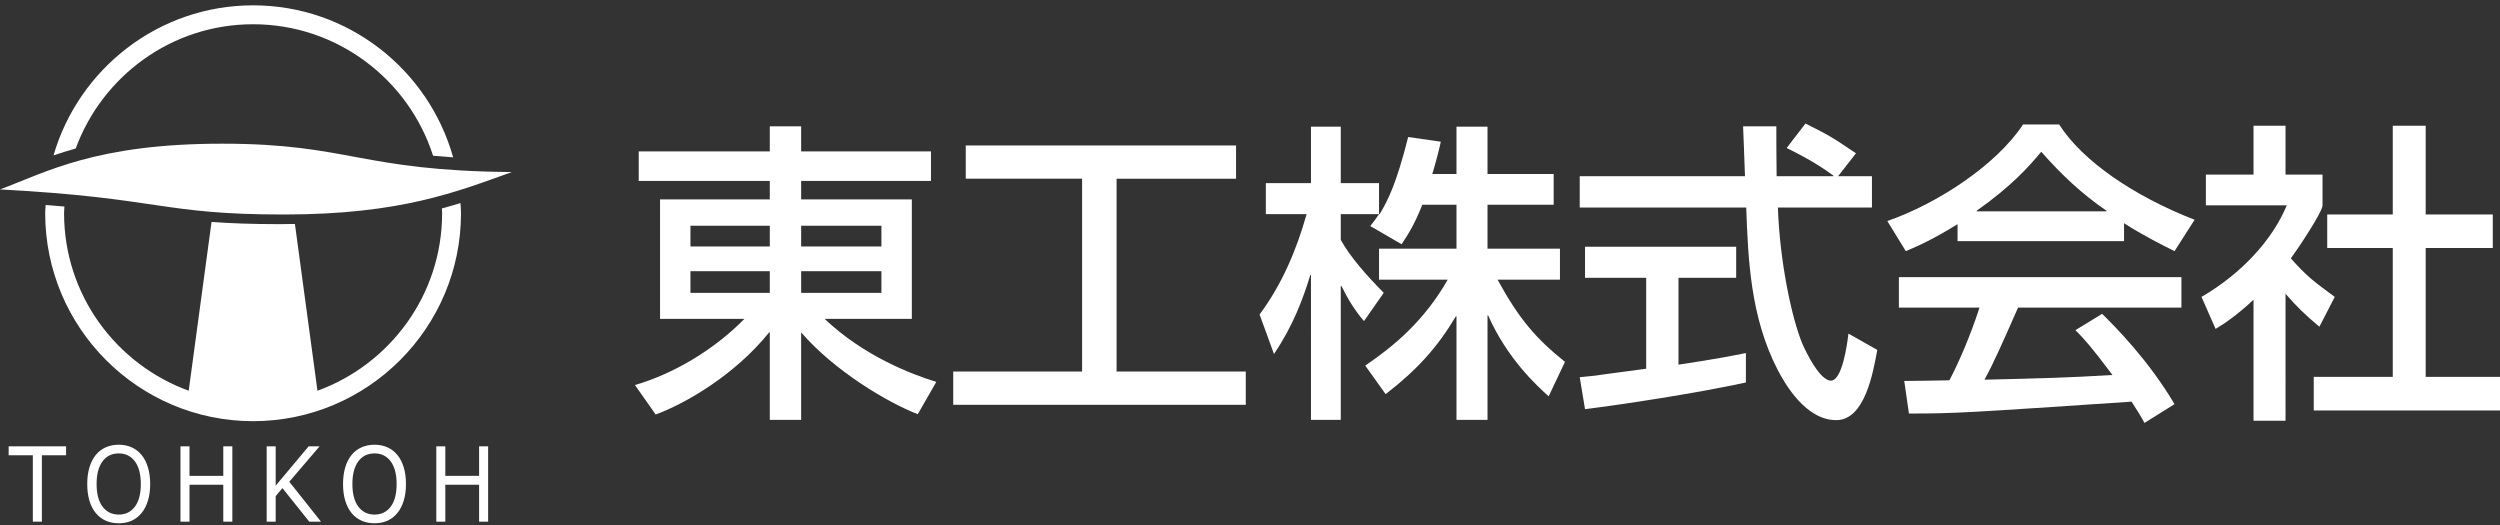
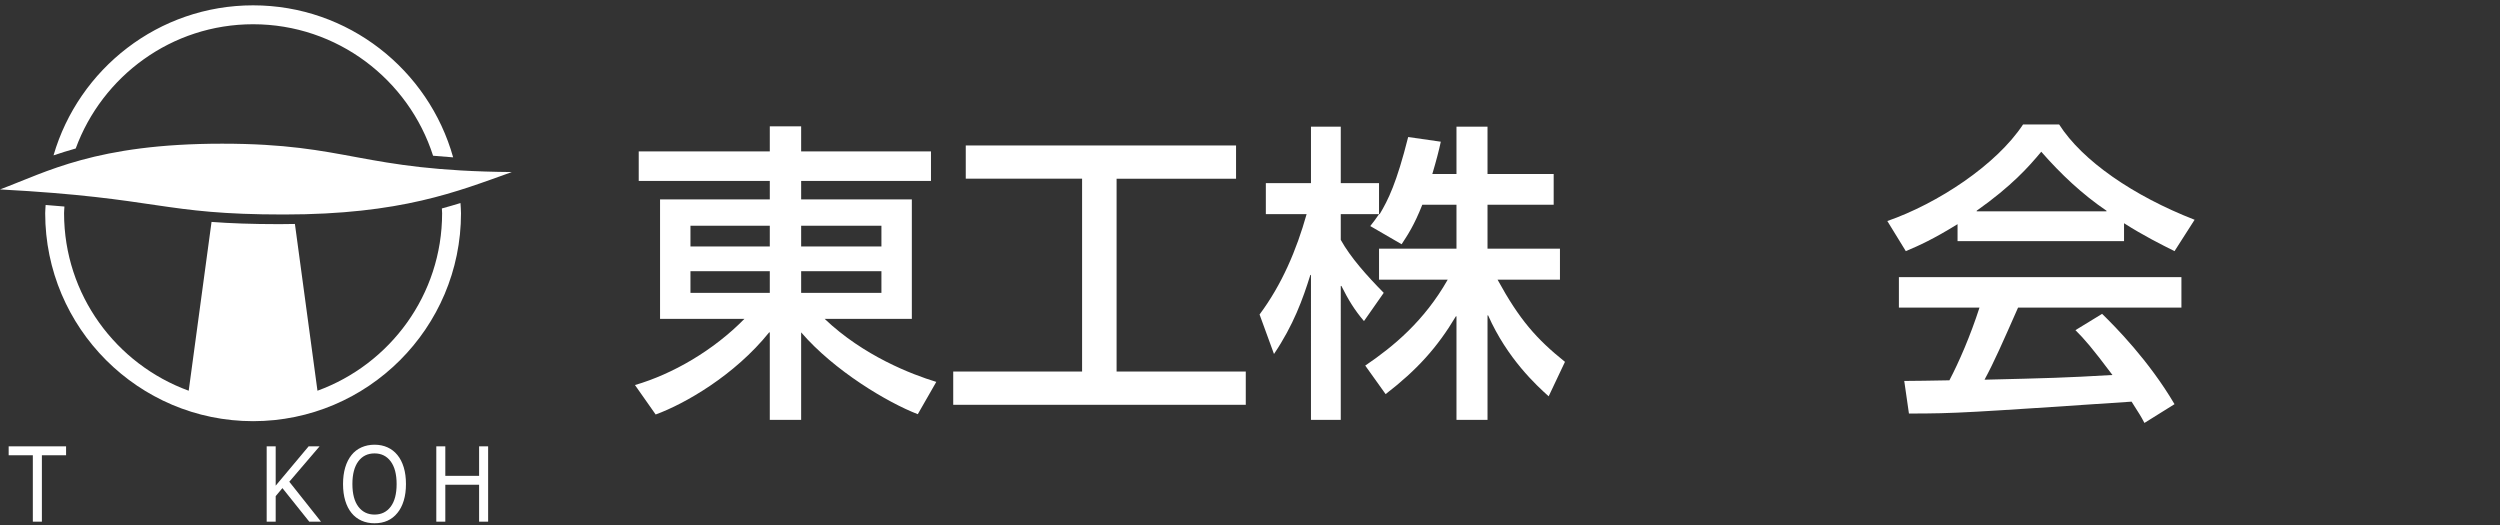
<svg xmlns="http://www.w3.org/2000/svg" version="1.1" x="0px" y="0px" width="200px" height="42px" viewBox="0 -0.427 200 42" overflow="visible" enable-background="new 0 -0.427 200 42" xml:space="preserve">
  <rect x="0" y="-0.427" width="200" height="42" fill="#333333" stroke="none" />
  <defs>
</defs>
  <path fill="#FFFFFF" d="M20.247,1.513c6.733,0,12.449,4.427,14.399,10.519c0.506,0.048,1.041,0.091,1.606,0.129  C34.291,5.158,27.867,0,20.247,0C12.684,0,6.296,5.081,4.282,12.002c0.557-0.188,1.146-0.372,1.775-0.55  C8.181,5.662,13.732,1.513,20.247,1.513z" />
  <path fill="#FFFFFF" d="M35.35,16.249c0.003,0.126,0.019,0.253,0.019,0.383c0,6.527-4.167,12.086-9.972,14.199L23.593,17.49  c-0.41,0.009-0.82,0.015-1.25,0.015c-2.233,0-3.94-0.068-5.42-0.178l-1.827,13.504c-5.805-2.113-9.971-7.672-9.971-14.199  c0-0.18,0.022-0.355,0.029-0.536c-0.478-0.042-0.979-0.083-1.504-0.125c-0.009,0.224-0.035,0.438-0.035,0.661  c0,9.172,7.461,16.635,16.632,16.635c9.172,0,16.633-7.463,16.633-16.635c0-0.277-0.028-0.546-0.042-0.815  C36.359,15.964,35.865,16.108,35.35,16.249z" />
  <path fill="#FFFFFF" d="M40.95,13.337c-12.172-0.102-13.011-2.269-23.182-2.269C7.684,11.068,3.727,13.337,0,14.726  c12.909,0.689,12.859,2.007,22.709,2.007C32.12,16.732,36.574,14.896,40.95,13.337z" />
  <path fill="#FFFFFF" d="M5.286,35.992H3.351v5.313H2.627v-5.313H0.693V35.28h4.593V35.992z" />
-   <path fill="#FFFFFF" d="M10.787,40.113c-0.318,0.419-0.748,0.626-1.287,0.626c-0.54,0-0.968-0.207-1.291-0.626  c-0.32-0.423-0.481-1.026-0.481-1.817c0-0.785,0.157-1.388,0.473-1.812c0.313-0.426,0.747-0.639,1.299-0.639  c0.546,0,0.975,0.213,1.292,0.639c0.315,0.425,0.473,1.027,0.473,1.812C11.265,39.087,11.106,39.69,10.787,40.113z M10.541,35.364  c-0.31-0.143-0.657-0.214-1.045-0.214c-0.376,0-0.723,0.071-1.039,0.21c-0.316,0.143-0.581,0.345-0.795,0.61  c-0.222,0.276-0.393,0.61-0.508,1.002c-0.117,0.392-0.175,0.83-0.175,1.323c0,0.5,0.059,0.943,0.176,1.333  c0.116,0.39,0.284,0.717,0.503,0.983c0.219,0.268,0.484,0.473,0.795,0.613c0.314,0.14,0.662,0.21,1.042,0.21  c0.388,0,0.738-0.068,1.043-0.206c0.305-0.139,0.567-0.343,0.789-0.617c0.216-0.26,0.387-0.588,0.507-0.983  c0.12-0.393,0.18-0.835,0.18-1.333s-0.061-0.942-0.179-1.333c-0.119-0.392-0.288-0.726-0.509-0.992  C11.111,35.706,10.849,35.503,10.541,35.364z" />
-   <path fill="#FFFFFF" d="M18.587,41.306h-0.724v-2.954H15.16v2.954h-0.722V35.28h0.722v2.361h2.703V35.28h0.724V41.306z" />
  <path fill="#FFFFFF" d="M25.678,41.306H24.74l-2.146-2.685l-0.539,0.642v2.043h-0.721V35.28h0.721v3.146l2.635-3.146h0.876  l-2.422,2.832L25.678,41.306z" />
  <path fill="#FFFFFF" d="M31.252,40.113c-0.318,0.419-0.749,0.626-1.288,0.626s-0.97-0.207-1.291-0.626  c-0.32-0.423-0.481-1.026-0.481-1.817c0-0.785,0.159-1.388,0.471-1.812c0.315-0.426,0.749-0.639,1.301-0.639  c0.545,0,0.976,0.213,1.292,0.639c0.315,0.425,0.474,1.027,0.474,1.812C31.73,39.087,31.571,39.69,31.252,40.113z M31.006,35.364  c-0.309-0.143-0.659-0.214-1.046-0.214c-0.376,0-0.722,0.071-1.039,0.21c-0.316,0.143-0.582,0.345-0.794,0.61  c-0.224,0.276-0.394,0.61-0.51,1.002s-0.174,0.83-0.174,1.323c0,0.5,0.058,0.943,0.177,1.333c0.117,0.39,0.285,0.717,0.503,0.983  c0.216,0.268,0.485,0.473,0.796,0.613c0.313,0.14,0.659,0.21,1.04,0.21c0.39,0,0.738-0.068,1.043-0.206  c0.305-0.139,0.568-0.343,0.788-0.617c0.218-0.26,0.387-0.588,0.508-0.983c0.121-0.393,0.179-0.835,0.179-1.333  s-0.059-0.942-0.177-1.333c-0.12-0.392-0.289-0.726-0.511-0.992C31.575,35.706,31.312,35.503,31.006,35.364z" />
  <path fill="#FFFFFF" d="M39.05,41.306h-0.722v-2.954h-2.703v2.954h-0.721V35.28h0.721v2.361h2.703V35.28h0.722V41.306z" />
  <path fill="#FFFFFF" d="M55.237,17.634h6.347v1.654h-6.347V17.634z M51.098,14.046h10.486v1.479h-8.78v9.558h6.748  c-2.483,2.532-5.745,4.416-8.755,5.293l1.656,2.357c2.333-0.852,6.321-3.136,9.08-6.571h0.05v6.998h2.508v-6.998  c2.66,3.084,6.923,5.618,9.332,6.546l1.48-2.584c-1.981-0.603-5.819-2.082-8.931-5.041h6.975v-9.558h-8.855v-1.479h10.386v-2.359  H64.092V9.682h-2.508v2.005H51.098V14.046z M55.237,21.271h6.347V23h-6.347V21.271z M70.514,17.634v1.654h-6.422v-1.654H70.514z   M70.514,21.271V23h-6.422v-1.729H70.514z" />
  <path fill="#FFFFFF" d="M77.261,11.211h21.623v2.658h-9.557v15.428h10.335v2.659H76.258v-2.659h10.309V13.869h-9.306V11.211z" />
  <path fill="#FFFFFF" d="M113.784,15.952c-0.652,1.654-1.179,2.434-1.655,3.16l-2.508-1.454c0.3-0.376,0.426-0.552,0.701-0.952  h-3.061v2.056c0.779,1.403,2.082,2.86,3.438,4.238l-1.581,2.259c-0.753-0.879-1.253-1.705-1.806-2.81h-0.051V33.16h-2.383V21.57  h-0.05c-0.601,1.933-1.354,4.015-2.909,6.323l-1.154-3.162c1.781-2.383,2.96-5.167,3.763-8.025h-3.261v-2.485h3.611V9.706h2.383  v4.515h3.061v2.485h0.051c0.677-1.132,1.354-2.485,2.281-6.172l2.61,0.375c-0.15,0.703-0.351,1.48-0.679,2.585h1.933V9.706h2.483  v3.788h5.293v2.458h-5.293v3.512h5.795v2.482h-4.992c1.756,3.211,3.11,4.742,5.393,6.574l-1.304,2.757  c-0.954-0.853-3.312-3.009-4.842-6.47h-0.05v8.353h-2.483v-8.278h-0.05c-1.48,2.484-3.111,4.288-5.619,6.221l-1.631-2.283  c2.258-1.529,4.716-3.561,6.598-6.873h-5.494v-2.482h6.196v-3.512H113.784z" />
-   <path fill="#FFFFFF" d="M147.046,13.67h2.71v2.507h-7.524c0.149,4.34,1.103,8.83,1.954,10.887c0.303,0.703,1.406,2.961,2.283,2.961  c0.904,0,1.306-2.885,1.406-3.764l2.308,1.305c-0.352,1.934-1.028,5.619-3.286,5.619c-2.434,0-4.09-2.884-4.691-4.037  c-2.182-4.24-2.357-8.855-2.508-12.971h-13.32V13.67h13.221c-0.052-1.33-0.127-3.587-0.152-3.988h2.66c0,1.278,0,2.207,0.023,3.988  h4.541v-0.05c-1.379-1.004-2.484-1.582-3.738-2.209l1.506-1.956c1.981,1.003,2.031,1.027,4.038,2.383L147.046,13.67z   M126.377,29.748c0.627-0.05,0.903-0.1,1.255-0.126c0.601-0.101,3.411-0.452,4.063-0.551v-7.273h-4.893v-2.484h12.092v2.484h-4.615  v6.947c2.884-0.427,4.414-0.729,5.393-0.928v2.357c-4.064,0.877-9.857,1.756-12.869,2.133L126.377,29.748z" />
  <path fill="#FFFFFF" d="M158.135,16.479v-0.049c2.808-1.984,4.164-3.514,5.166-4.718c1.556,1.781,3.287,3.411,5.218,4.718v0.049  H158.135z M173.962,31.906c-2.056-3.488-4.716-6.173-5.794-7.225l-2.133,1.304c0.729,0.727,1.305,1.381,2.961,3.587  c-3.864,0.226-5.068,0.251-10.234,0.377c0.776-1.429,1.453-2.985,2.684-5.769h13.068v-2.435h-22.602v2.435h6.448  c-0.729,2.256-1.632,4.34-2.408,5.818c-1.204,0.025-3.086,0.051-3.612,0.051l0.375,2.607c3.814,0,4.666-0.074,17.811-0.951  c0.652,1.027,0.727,1.127,1.029,1.703L173.962,31.906z M156.604,18.861h13.319v-1.43c1.531,0.979,2.985,1.706,4.039,2.233  l1.606-2.51c-4.893-1.906-8.98-4.715-10.838-7.626h-2.884c-2.133,3.237-6.823,6.323-10.86,7.727l1.479,2.409  c1.078-0.452,2.232-0.979,4.139-2.158V18.861z" />
-   <path fill="#FFFFFF" d="M182.842,33.234h-2.56v-9.681c-1.429,1.328-2.407,1.955-3.034,2.332l-1.129-2.561  c3.236-1.879,5.694-4.588,6.823-7.324h-6.472v-2.458h3.812V9.63h2.56v3.913h2.96v2.458c0,0.527-2.007,3.537-2.534,4.24  c1.28,1.454,1.882,1.881,3.513,3.084l-1.229,2.385c-1.154-0.955-1.832-1.631-2.709-2.635V33.234z M191.421,9.63h2.634v7.099h5.368  v2.685h-5.368v10.311H200v2.684h-14.9v-2.684h6.321V19.413h-5.243v-2.685h5.243V9.63z" />
</svg>